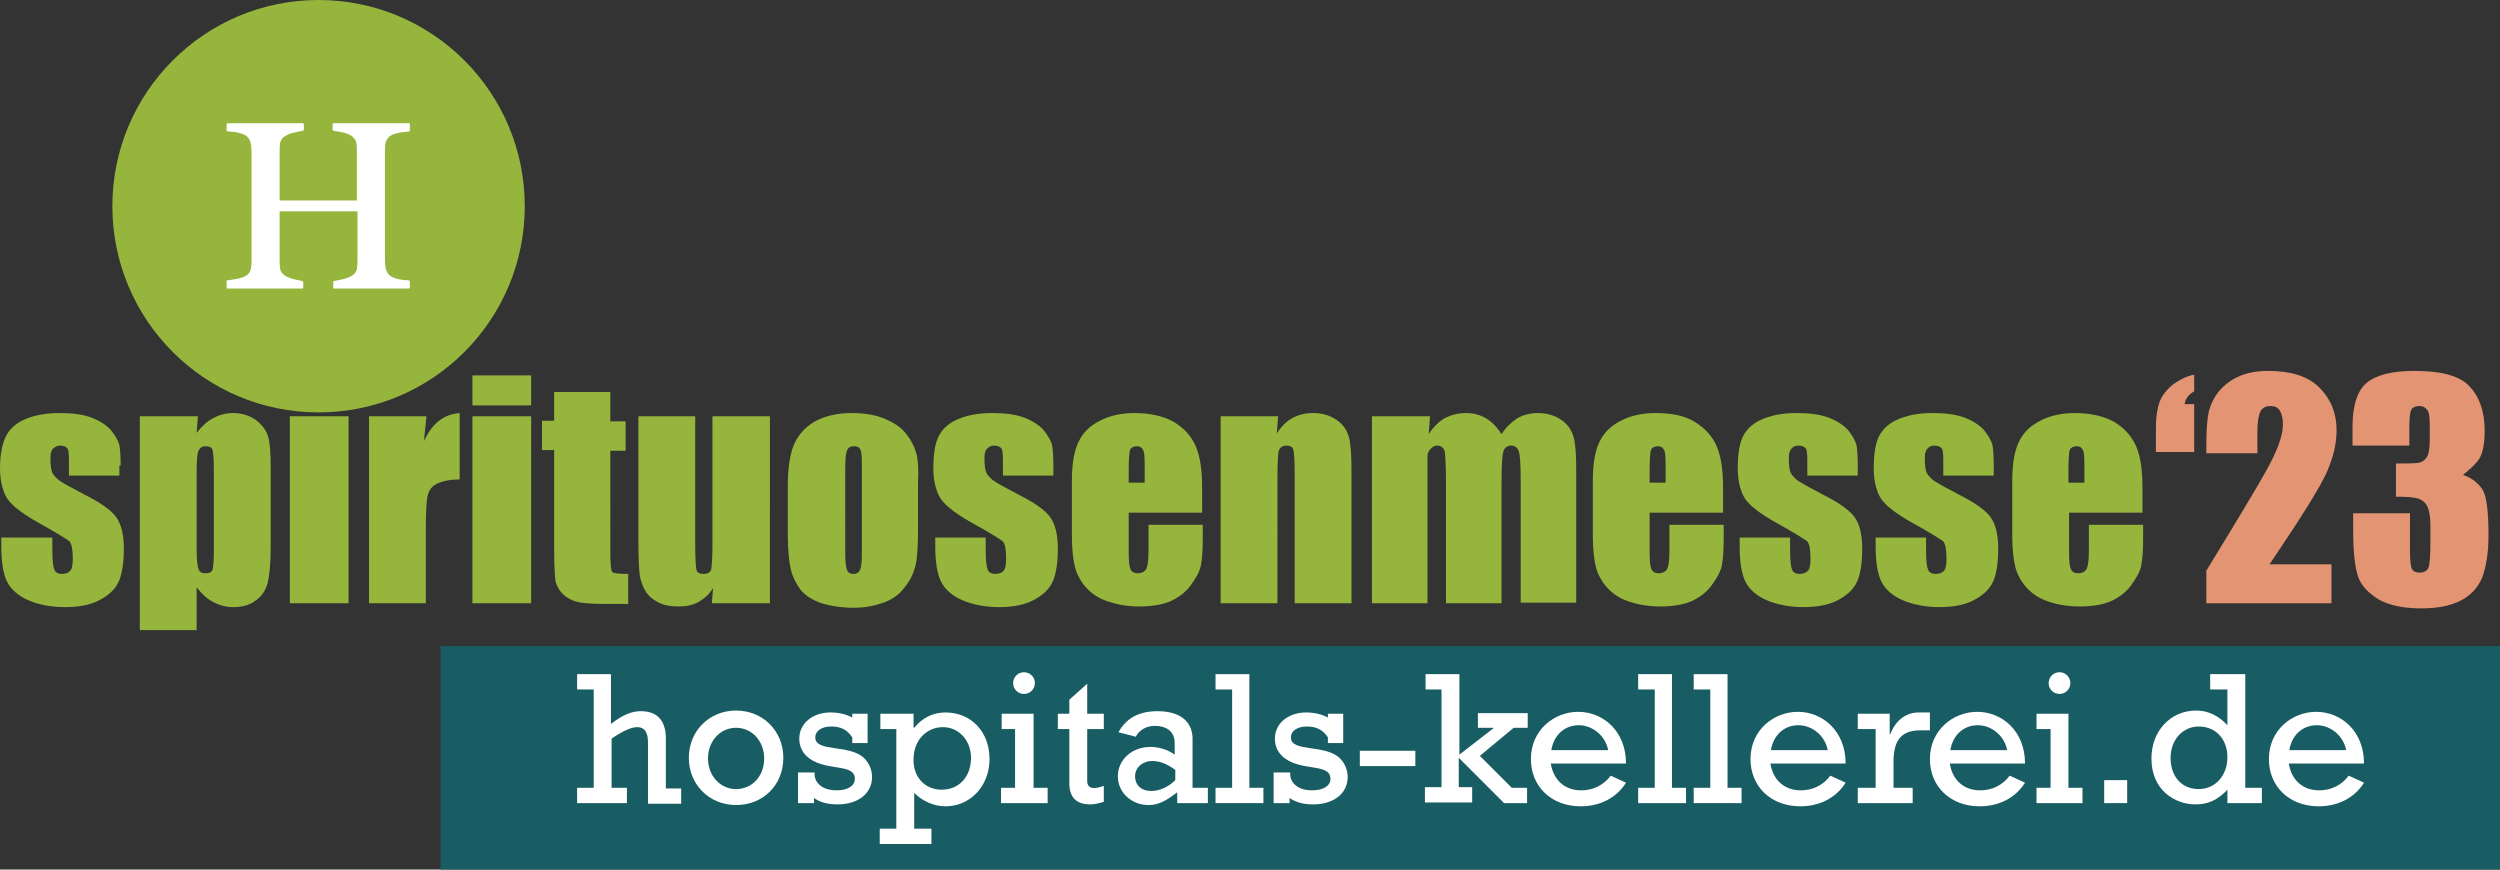
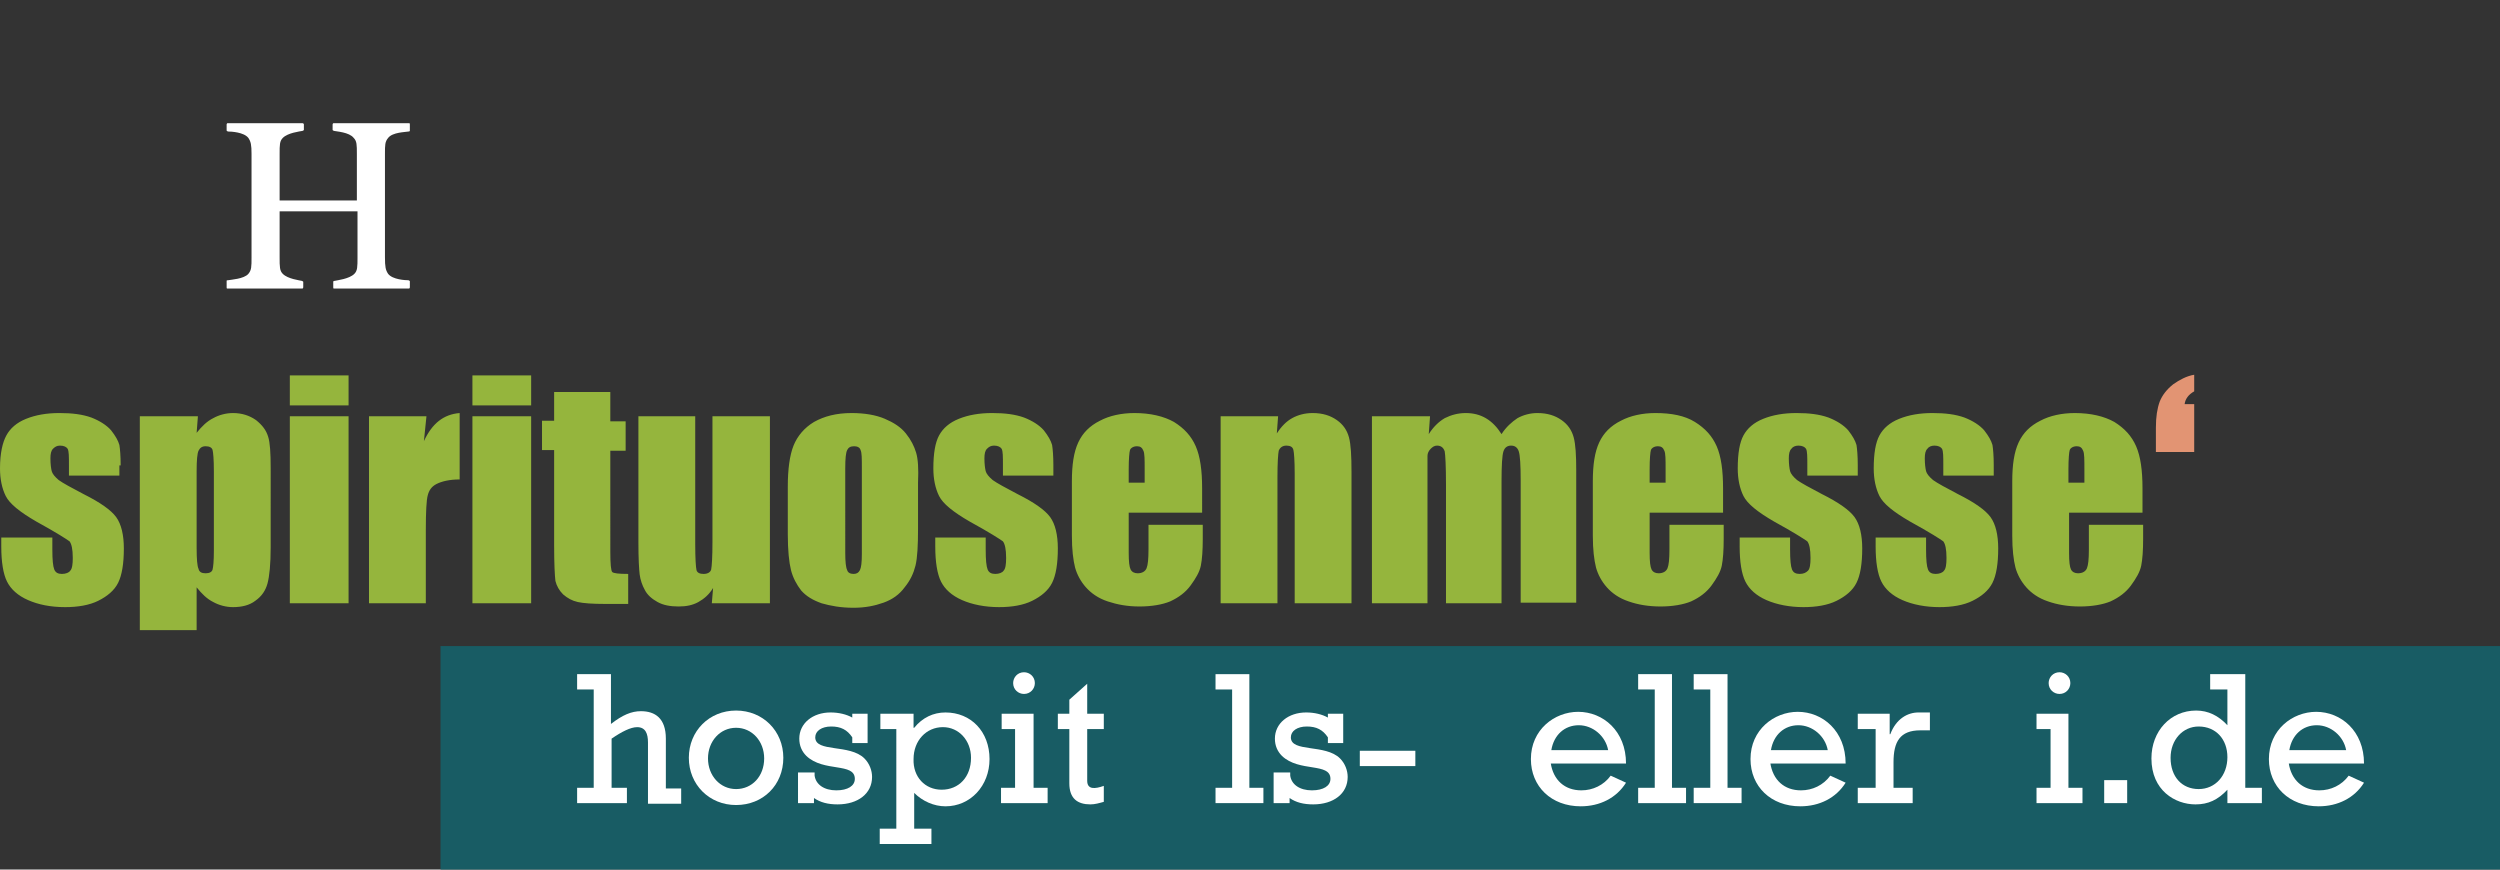
<svg xmlns="http://www.w3.org/2000/svg" version="1.1" id="Ebene_1" x="0px" y="0px" width="391.6px" height="136.2px" viewBox="0 0 391.6 136.2" style="enable-background:new 0 0 391.6 136.2;" xml:space="preserve">
  <rect x="0" y="0" width="391.6" height="136.2" fill="#333333" stroke="none" />
  <style type="text/css"> .st0{fill:#95B53D;} .st1{fill:#E29473;} .st2{fill:#FFFFFF;} .st3{fill:#185C64;} </style>
  <g>
    <path class="st0" d="M191.2,65.2v29.3h8.9V74.7c0-2.2,0.1-3.6,0.2-4.1c0.2-0.5,0.6-0.8,1.2-0.8c0.6,0,1,0.2,1.1,0.7 c0.1,0.4,0.2,1.7,0.2,3.7v20.3h8.9V74c0-2.6-0.1-4.4-0.4-5.5c-0.3-1.1-0.9-2-1.9-2.7c-1-0.7-2.2-1.1-3.8-1.1 c-1.2,0-2.3,0.3-3.2,0.8c-0.9,0.5-1.7,1.3-2.4,2.4l0.2-2.7H191.2z M176.8,75.6v-2.1c0-1.6,0.1-2.7,0.2-3s0.5-0.6,1.1-0.6 c0.5,0,0.8,0.2,1,0.7c0.2,0.4,0.2,1.4,0.2,2.9v2.1H176.8z M188.3,76.5c0-2.8-0.3-5-1-6.6c-0.7-1.6-1.8-2.8-3.4-3.8 c-1.6-0.9-3.7-1.4-6.2-1.4c-2,0-3.9,0.4-5.4,1.2c-1.6,0.8-2.7,1.9-3.4,3.4c-0.7,1.5-1,3.5-1,6.1v8.5c0,2.2,0.2,3.8,0.5,5 c0.3,1.1,0.9,2.2,1.7,3.1c0.8,0.9,1.9,1.7,3.4,2.2s3.1,0.8,5,0.8c1.9,0,3.6-0.3,4.8-0.8c1.3-0.6,2.4-1.4,3.2-2.5 c0.8-1.1,1.4-2.1,1.6-3.1c0.2-1,0.3-2.4,0.3-4.2v-2.2h-8.5v3.9c0,1.5-0.1,2.4-0.3,2.9c-0.2,0.5-0.7,0.8-1.4,0.8 c-0.5,0-0.9-0.2-1.1-0.6c-0.2-0.4-0.3-1.2-0.3-2.6v-6.3h11.5V76.5z M165,72.9c0-1.5-0.1-2.6-0.2-3.2c-0.2-0.7-0.6-1.4-1.3-2.3 c-0.7-0.8-1.8-1.5-3.1-2c-1.4-0.5-3-0.7-5-0.7c-2,0-3.7,0.3-5.2,0.9c-1.5,0.6-2.5,1.5-3.1,2.6s-0.9,2.8-0.9,5.2 c0,1.6,0.3,3.1,0.9,4.3c0.6,1.2,2.2,2.5,4.8,4c3.1,1.7,4.8,2.8,5.2,3.1c0.3,0.4,0.5,1.2,0.5,2.6c0,1-0.1,1.7-0.4,2 c-0.2,0.3-0.7,0.5-1.3,0.5c-0.6,0-1-0.2-1.2-0.7c-0.2-0.5-0.3-1.5-0.3-3.1v-1.9h-7.9v1.4c0,2.4,0.3,4.3,0.9,5.5 c0.6,1.2,1.7,2.2,3.3,2.9c1.6,0.7,3.6,1.1,5.8,1.1c2,0,3.8-0.3,5.2-1c1.4-0.7,2.5-1.6,3.1-2.8c0.6-1.2,0.9-3,0.9-5.4 c0-2.1-0.4-3.8-1.2-4.9c-0.8-1.1-2.5-2.3-5.1-3.6c-1.9-1-3.2-1.7-3.9-2.2c-0.6-0.5-1-1-1.1-1.4c-0.1-0.4-0.2-1.1-0.2-2 c0-0.7,0.1-1.2,0.4-1.5s0.6-0.5,1.1-0.5c0.6,0,1,0.2,1.2,0.5c0.2,0.4,0.2,1.2,0.2,2.6v1.6h7.9V72.9z M135,86.8 c0,1.3-0.1,2.1-0.3,2.5c-0.2,0.4-0.5,0.6-1,0.6c-0.5,0-0.9-0.2-1-0.6c-0.2-0.4-0.3-1.3-0.3-2.7V73.3c0-1.5,0.1-2.4,0.3-2.8 c0.2-0.4,0.5-0.6,1.1-0.6c0.5,0,0.9,0.2,1,0.6c0.2,0.4,0.2,1.3,0.2,2.8V86.8z M143.5,70.9c-0.3-1-0.8-2-1.6-3 c-0.8-1-1.9-1.7-3.3-2.3c-1.4-0.6-3.2-0.9-5.2-0.9c-2.4,0-4.3,0.5-5.9,1.4c-1.5,0.9-2.6,2.2-3.2,3.7c-0.6,1.5-0.9,3.7-0.9,6.4v7.5 c0,2.5,0.2,4.4,0.5,5.6c0.3,1.2,0.9,2.3,1.6,3.2c0.8,0.9,1.8,1.5,3.2,2c1.4,0.4,3,0.7,5,0.7c1.8,0,3.3-0.3,4.7-0.8 c1.4-0.5,2.5-1.3,3.3-2.4c0.9-1.1,1.4-2.2,1.7-3.4c0.3-1.2,0.4-3.2,0.4-5.8v-7.2C143.9,73.4,143.8,71.9,143.5,70.9 M111.6,65.2 v19.7c0,2.4-0.1,3.8-0.2,4.3c-0.1,0.4-0.5,0.7-1.2,0.7c-0.6,0-1-0.2-1.1-0.6c-0.1-0.4-0.2-1.8-0.2-4.1V65.2H100V85 c0,2.5,0.1,4.2,0.2,5c0.1,0.8,0.4,1.7,0.8,2.4c0.4,0.8,1.1,1.4,2,1.9c0.9,0.5,2,0.7,3.3,0.7c1.2,0,2.2-0.2,3.1-0.7 c0.9-0.5,1.7-1.2,2.3-2.2l-0.2,2.4h9.1V65.2H111.6z M86.8,61.3v4.6h-1.9v4.6h1.9v14.9c0,2.9,0.1,4.8,0.2,5.6 c0.2,0.8,0.6,1.5,1.2,2.1c0.7,0.6,1.4,1,2.3,1.2c0.9,0.2,2.3,0.3,4.3,0.3h3.6v-4.7c-1.5,0-2.3-0.1-2.5-0.3 c-0.2-0.2-0.3-1.3-0.3-3.2V70.6h2.4v-4.6h-2.4v-4.6H86.8z M74,94.5h9.2V65.2H74V94.5z M74,63.5h9.2v-4.7H74V63.5z M57.8,65.2v29.3 h8.9V83c0-2.8,0.1-4.7,0.3-5.4c0.2-0.8,0.6-1.4,1.4-1.8c0.8-0.4,2-0.7,3.6-0.7V64.7c-2.5,0.2-4.3,1.6-5.6,4.4l0.4-3.9H57.8z M45.4,94.5h9.2V65.2h-9.2V94.5z M45.4,63.5h9.2v-4.7h-9.2V63.5z M33.5,86.3c0,1.6-0.1,2.5-0.2,2.9c-0.1,0.4-0.5,0.6-1.1,0.6 c-0.6,0-1-0.2-1.1-0.7c-0.2-0.4-0.3-1.5-0.3-3.3V73.8c0-1.7,0.1-2.8,0.3-3.2c0.2-0.4,0.5-0.7,1.1-0.7c0.6,0,1,0.2,1.1,0.6 c0.1,0.4,0.2,1.5,0.2,3.3V86.3z M21.9,65.2v33.5h8.9V92c0.8,1,1.6,1.8,2.6,2.3c0.9,0.5,2,0.8,3.1,0.8c1.4,0,2.6-0.3,3.5-1 c1-0.7,1.6-1.6,1.9-2.7c0.3-1.1,0.5-3,0.5-5.7V73.3c0-2.3-0.1-4-0.4-4.9c-0.3-1-0.9-1.8-1.9-2.6c-1-0.7-2.2-1.1-3.6-1.1 c-1.1,0-2.2,0.3-3.1,0.8c-1,0.5-1.8,1.3-2.6,2.3l0.2-2.6H21.9z M18.9,72.9c0-1.5-0.1-2.6-0.2-3.2c-0.2-0.7-0.6-1.4-1.3-2.3 c-0.7-0.8-1.8-1.5-3.1-2c-1.4-0.5-3-0.7-5-0.7c-2,0-3.7,0.3-5.2,0.9c-1.5,0.6-2.5,1.5-3.1,2.6S0,71,0,73.4c0,1.6,0.3,3.1,0.9,4.3 c0.6,1.2,2.2,2.5,4.8,4c3.1,1.7,4.8,2.8,5.2,3.1c0.3,0.4,0.5,1.2,0.5,2.6c0,1-0.1,1.7-0.4,2c-0.2,0.3-0.7,0.5-1.3,0.5 c-0.6,0-1-0.2-1.2-0.7c-0.2-0.5-0.3-1.5-0.3-3.1v-1.9H0.2v1.4c0,2.4,0.3,4.3,0.9,5.5c0.6,1.2,1.7,2.2,3.3,2.9 c1.6,0.7,3.5,1.1,5.8,1.1c2,0,3.8-0.3,5.2-1c1.4-0.7,2.5-1.6,3.1-2.8c0.6-1.2,0.9-3,0.9-5.4c0-2.1-0.4-3.8-1.2-4.9 c-0.8-1.1-2.5-2.3-5.1-3.6c-1.9-1-3.2-1.7-3.9-2.2c-0.6-0.5-1-1-1.1-1.4c-0.1-0.4-0.2-1.1-0.2-2c0-0.7,0.1-1.2,0.4-1.5 s0.6-0.5,1.1-0.5c0.6,0,1,0.2,1.2,0.5c0.2,0.4,0.2,1.2,0.2,2.6v1.6h7.9V72.9z" />
-     <path class="st1" d="M388.4,71.8c0.5-0.9,0.8-2.3,0.8-4.3c0-3-0.8-5.3-2.3-6.9c-1.5-1.7-4.4-2.5-8.7-2.5c-3.4,0-5.9,0.6-7.4,1.8 s-2.3,3.5-2.3,6.9v3h8.9v-2.9c0-1.4,0.1-2.3,0.3-2.7c0.2-0.4,0.7-0.6,1.3-0.6c0.5,0,0.9,0.2,1.2,0.6c0.3,0.4,0.4,1.2,0.4,2.5v2 c0,1.2-0.1,2-0.3,2.6c-0.2,0.5-0.6,0.9-1.1,1.1s-1.8,0.2-3.9,0.2v5.2c1.7,0,2.9,0.1,3.5,0.3c0.6,0.2,1.1,0.6,1.4,1.2 c0.3,0.6,0.5,1.6,0.5,3v2.5c0,2.2-0.1,3.6-0.3,4.1c-0.2,0.5-0.7,0.8-1.4,0.8c-0.6,0-1-0.2-1.2-0.6c-0.2-0.4-0.3-1.4-0.3-2.9v-5.8 h-8.9v2.8c0,3.4,0.3,5.8,0.8,7.2s1.6,2.5,3.2,3.5c1.6,0.9,3.8,1.4,6.7,1.4c2.5,0,4.5-0.4,6.1-1.2c1.6-0.8,2.7-2,3.4-3.6 c0.6-1.6,1-3.8,1-6.6c0-3.8-0.3-6.3-1-7.3c-0.7-1-1.7-1.8-3-2.2C386.9,73.5,387.8,72.7,388.4,71.8 M355.5,88.4c5-7.4,8-12.2,9-14.5 c1-2.3,1.5-4.4,1.5-6.5c0-2.7-0.9-4.9-2.7-6.7c-1.8-1.8-4.5-2.6-8-2.6c-1.8,0-3.4,0.3-4.7,0.9c-1.3,0.6-2.3,1.4-3.2,2.5 c-0.8,1.1-1.3,2.3-1.5,3.4c-0.2,1.2-0.3,2.7-0.3,4.7V71h8v-3.4c0-1.6,0.2-2.6,0.5-3.2c0.3-0.5,0.8-0.8,1.5-0.8s1.2,0.2,1.5,0.7 c0.3,0.5,0.5,1.2,0.5,2.2c0,1.3-0.5,3-1.6,5.3c-1.1,2.3-4.6,8.1-10.4,17.6l0,5.1h19.6v-6.1H355.5z" />
    <path class="st0" d="M324,75.6v-2.1c0-1.6,0.1-2.7,0.2-3s0.5-0.6,1.1-0.6c0.5,0,0.8,0.2,1,0.7c0.2,0.4,0.2,1.4,0.2,2.9v2.1H324z M335.6,76.5c0-2.8-0.3-5-1-6.6c-0.7-1.6-1.8-2.8-3.4-3.8c-1.6-0.9-3.7-1.4-6.2-1.4c-2,0-3.9,0.4-5.4,1.2c-1.6,0.8-2.7,1.9-3.4,3.4 c-0.7,1.5-1,3.5-1,6.1v8.5c0,2.2,0.2,3.8,0.5,5c0.3,1.1,0.9,2.2,1.7,3.1c0.8,0.9,1.9,1.7,3.4,2.2c1.4,0.5,3.1,0.8,5,0.8 c1.9,0,3.6-0.3,4.8-0.8c1.3-0.6,2.4-1.4,3.2-2.5c0.8-1.1,1.4-2.1,1.6-3.1c0.2-1,0.3-2.4,0.3-4.2v-2.2h-8.5v3.9 c0,1.5-0.1,2.4-0.3,2.9s-0.7,0.8-1.4,0.8c-0.5,0-0.9-0.2-1.1-0.6c-0.2-0.4-0.3-1.2-0.3-2.6v-6.3h11.5V76.5z M312.3,72.9 c0-1.5-0.1-2.6-0.2-3.2c-0.2-0.7-0.6-1.4-1.3-2.3c-0.7-0.8-1.8-1.5-3.1-2c-1.4-0.5-3-0.7-5-0.7c-2,0-3.7,0.3-5.2,0.9 c-1.5,0.6-2.5,1.5-3.1,2.6c-0.6,1.1-0.9,2.8-0.9,5.2c0,1.6,0.3,3.1,0.9,4.3c0.6,1.2,2.2,2.5,4.8,4c3.1,1.7,4.8,2.8,5.2,3.1 c0.3,0.4,0.5,1.2,0.5,2.6c0,1-0.1,1.7-0.4,2c-0.2,0.3-0.7,0.5-1.3,0.5c-0.6,0-1-0.2-1.2-0.7c-0.2-0.5-0.3-1.5-0.3-3.1v-1.9h-7.9 v1.4c0,2.4,0.3,4.3,0.9,5.5c0.6,1.2,1.7,2.2,3.3,2.9c1.6,0.7,3.6,1.1,5.8,1.1c2,0,3.8-0.3,5.2-1c1.4-0.7,2.5-1.6,3.1-2.8 c0.6-1.2,0.9-3,0.9-5.4c0-2.1-0.4-3.8-1.2-4.9c-0.8-1.1-2.5-2.3-5.1-3.6c-1.9-1-3.2-1.7-3.9-2.2c-0.6-0.5-1-1-1.1-1.4 c-0.1-0.4-0.2-1.1-0.2-2c0-0.7,0.1-1.2,0.4-1.5c0.2-0.3,0.6-0.5,1.1-0.5c0.6,0,1,0.2,1.2,0.5c0.2,0.4,0.2,1.2,0.2,2.6v1.6h7.9V72.9 z M291,72.9c0-1.5-0.1-2.6-0.2-3.2c-0.2-0.7-0.6-1.4-1.3-2.3c-0.7-0.8-1.8-1.5-3.1-2c-1.4-0.5-3-0.7-5-0.7c-2,0-3.7,0.3-5.2,0.9 c-1.5,0.6-2.5,1.5-3.1,2.6c-0.6,1.1-0.9,2.8-0.9,5.2c0,1.6,0.3,3.1,0.9,4.3c0.6,1.2,2.2,2.5,4.8,4c3.1,1.7,4.8,2.8,5.2,3.1 c0.3,0.4,0.5,1.2,0.5,2.6c0,1-0.1,1.7-0.4,2c-0.3,0.3-0.7,0.5-1.3,0.5c-0.6,0-1-0.2-1.2-0.7c-0.2-0.5-0.3-1.5-0.3-3.1v-1.9h-7.9 v1.4c0,2.4,0.3,4.3,0.9,5.5c0.6,1.2,1.7,2.2,3.3,2.9c1.6,0.7,3.6,1.1,5.8,1.1c2,0,3.8-0.3,5.2-1c1.4-0.7,2.5-1.6,3.1-2.8 c0.6-1.2,0.9-3,0.9-5.4c0-2.1-0.4-3.8-1.2-4.9c-0.8-1.1-2.5-2.3-5.1-3.6c-1.9-1-3.2-1.7-3.9-2.2c-0.6-0.5-1-1-1.1-1.4 c-0.1-0.4-0.2-1.1-0.2-2c0-0.7,0.1-1.2,0.4-1.5c0.2-0.3,0.6-0.5,1.1-0.5c0.6,0,1,0.2,1.2,0.5c0.2,0.4,0.2,1.2,0.2,2.6v1.6h7.9V72.9 z M258.4,75.6v-2.1c0-1.6,0.1-2.7,0.2-3s0.5-0.6,1.1-0.6c0.5,0,0.8,0.2,1,0.7c0.2,0.4,0.2,1.4,0.2,2.9v2.1H258.4z M269.9,76.5 c0-2.8-0.3-5-1-6.6c-0.7-1.6-1.8-2.8-3.4-3.8s-3.7-1.4-6.2-1.4c-2,0-3.9,0.4-5.4,1.2c-1.6,0.8-2.7,1.9-3.4,3.4 c-0.7,1.5-1,3.5-1,6.1v8.5c0,2.2,0.2,3.8,0.5,5c0.3,1.1,0.9,2.2,1.7,3.1s1.9,1.7,3.4,2.2c1.4,0.5,3.1,0.8,5,0.8 c1.9,0,3.6-0.3,4.8-0.8c1.3-0.6,2.4-1.4,3.2-2.5c0.8-1.1,1.4-2.1,1.6-3.1s0.3-2.4,0.3-4.2v-2.2h-8.5v3.9c0,1.5-0.1,2.4-0.3,2.9 s-0.7,0.8-1.4,0.8c-0.5,0-0.9-0.2-1.1-0.6c-0.2-0.4-0.3-1.2-0.3-2.6v-6.3h11.5V76.5z M214.9,65.2v29.3h8.7V74.2c0-1.4,0-2.3,0-2.8 c0-0.4,0.2-0.8,0.5-1.1c0.3-0.3,0.6-0.5,1-0.5c0.6,0,1,0.3,1.2,0.9c0.1,0.6,0.2,2.3,0.2,5.2v18.6h8.7V75.4c0-2.5,0.1-4.1,0.3-4.7 c0.2-0.6,0.6-0.9,1.2-0.9c0.6,0,1,0.3,1.2,0.9c0.2,0.6,0.3,2.1,0.3,4.6v19.1h8.7V73.7c0-2.4-0.1-4.1-0.4-5.2 c-0.3-1.1-0.9-2-1.9-2.7s-2.2-1.1-3.8-1.1c-1.1,0-2.2,0.3-3.1,0.8c-0.9,0.6-1.8,1.4-2.5,2.5c-1.4-2.2-3.2-3.3-5.6-3.3 c-1.2,0-2.3,0.3-3.3,0.8c-1,0.6-1.8,1.4-2.5,2.5l0.2-2.8H214.9z" />
    <path class="st1" d="M343.7,70.9v-7.6h-1.5c0.1-0.8,0.6-1.5,1.5-2v-2.6c-1.2,0.2-2.3,0.8-3.3,1.5c-1,0.8-1.7,1.7-2.1,2.7 c-0.4,1.1-0.6,2.4-0.6,4.1v3.8H343.7z" />
  </g>
  <g>
    <g>
-       <circle class="st0" cx="49.9" cy="32.3" r="32.3" />
-     </g>
+       </g>
    <path class="st2" d="M64.1,19.3c0.1,0,0.1,0.1,0.1,0.2v0.9c0,0.1,0,0.2-0.2,0.2c-0.5,0.1-2.5,0.1-3.2,1c-0.5,0.6-0.5,1.1-0.5,2.5 v16.2c0,1.5,0.1,2,0.5,2.6c0.7,0.9,2.7,1,3.2,1c0.2,0.1,0.2,0.1,0.2,0.2V45c0,0.1-0.1,0.2-0.1,0.2H52.3c-0.1,0-0.1-0.1-0.1-0.2 v-0.8c0-0.1,0-0.2,0.2-0.2c0.4-0.1,2.3-0.3,3.1-1.1c0.5-0.5,0.5-1.1,0.5-2.6v-7.2H43.8v7.2c0,1.5,0,2.1,0.5,2.6 c0.8,0.8,2.6,1,3,1.1c0.2,0.1,0.2,0.1,0.2,0.2V45c0,0.1-0.1,0.2-0.1,0.2H35.6c-0.1,0-0.1-0.1-0.1-0.2v-0.9c0-0.2,0-0.2,0.2-0.2 c0.5-0.1,2.5-0.2,3.2-1c0.5-0.6,0.5-1.1,0.5-2.6V24.1c0-1.4-0.1-1.9-0.5-2.5c-0.7-0.9-2.7-1-3.2-1c-0.2-0.1-0.2-0.1-0.2-0.2v-0.9 c0-0.1,0.1-0.2,0.1-0.2h11.8c0.1,0,0.2,0.1,0.2,0.2v0.8c0,0.1,0,0.1-0.2,0.2c-0.5,0.1-2.3,0.3-3.1,1.1c-0.5,0.5-0.5,1.1-0.5,2.5 v7.3h12.1v-7.3c0-1.4,0-2-0.5-2.5c-0.7-0.9-2.7-1-3.1-1.1c-0.2-0.1-0.2-0.1-0.2-0.2v-0.8c0-0.1,0.1-0.2,0.1-0.2H64.1z" />
  </g>
  <g>
    <rect x="69" y="101.2" class="st3" width="322.6" height="35" />
    <g>
      <path class="st2" d="M92.9,108h-2.5v-2.4h5.3v7.8c1.8-1.4,3.2-2,4.7-2c2.2,0,3.9,1.1,3.9,4.3v7.8h2.4v2.4h-5.2v-9.6 c0-1.4-0.4-2.4-1.7-2.4c-1,0-2.4,0.7-4,1.8v7.7h2.4v2.4h-7.8v-2.4h2.6V108z" />
      <path class="st2" d="M115.3,111.3c4.2,0,7.4,3.2,7.4,7.4c0,4.3-3.2,7.4-7.4,7.4s-7.4-3.2-7.4-7.4 C107.9,114.5,111.1,111.3,115.3,111.3z M115.3,123.6c2.5,0,4.4-2,4.4-4.8c0-2.7-1.9-4.8-4.4-4.8c-2.5,0-4.4,2.1-4.4,4.8 C110.9,121.5,112.8,123.6,115.3,123.6z" />
      <path class="st2" d="M125.1,121h2.5v0.5c0.2,1.4,1.5,2.3,3.4,2.3c1.8,0,2.9-0.7,2.9-1.8c0-2.6-4.9-1-7.6-3.6 c-0.7-0.7-1.1-1.6-1.1-2.7c0-2.4,2.1-4.1,4.9-4.1c1.3,0,2.5,0.3,3.4,0.8v-0.6h2.4v4.6h-2.4v-0.9c-0.8-1.2-1.8-1.7-3.3-1.7 c-1.5,0-2.5,0.7-2.5,1.7c0,2.4,5.4,1,7.7,3.3c0.8,0.8,1.2,1.9,1.2,2.9c0,2.6-2.2,4.3-5.4,4.3c-1.5,0-2.7-0.3-3.7-1v0.8h-2.5V121z" />
      <path class="st2" d="M140.3,114.2h-2.4v-2.4h5.2v2.2h0.1c1.3-1.6,3-2.4,4.9-2.4c4,0,6.9,3,6.9,7.3c0,4.2-3,7.4-6.9,7.4 c-1.8,0-3.6-0.8-4.9-2.1v5.6h2.7v2.4h-8.1v-2.4h2.6V114.2z M147.5,123.7c2.7,0,4.6-2,4.6-5c0-2.7-1.9-4.8-4.4-4.8 c-2.6,0-4.6,2.1-4.6,5C143,121.7,144.9,123.7,147.5,123.7z" />
      <path class="st2" d="M159.1,114.2h-2.2v-2.4h5v11.6h2.2v2.4h-7.3v-2.4h2.2V114.2z M162.1,107c0,0.9-0.7,1.7-1.7,1.7 c-0.9,0-1.7-0.7-1.7-1.7c0-0.9,0.7-1.7,1.7-1.7C161.3,105.3,162.1,106,162.1,107z" />
      <path class="st2" d="M165.7,111.8h1.8v-2.2l2.8-2.5v4.7h2.6v2.4h-2.6v8.1c0,1.4,1.2,1.3,2.6,0.8v2.5c-0.7,0.2-1.4,0.4-2.1,0.4 c-2,0-3.3-0.9-3.3-3.3v-8.5h-1.8V111.8z" />
-       <path class="st2" d="M189.3,125.8h-4.9v-1.7c-1.8,1.4-3,2-4.5,2c-2.7,0-4.8-2-4.8-4.5c0-2.6,2.2-4.6,5.1-4.6 c1.3,0,2.7,0.4,3.8,1.2v-1.8c0-2-1.5-2.7-3.1-2.7c-1.3,0-2.4,0.6-3,1.7l-2.7-0.7c1.2-2.2,3.2-3.3,6.1-3.3c4.1,0,5.5,2.1,5.5,4.3 v7.7h2.4V125.8z M184.1,120.6c-1.2-0.9-2.4-1.4-3.6-1.4c-1.5,0-2.7,1-2.7,2.4c0,1.4,1,2.3,2.5,2.3c1.3,0,2.7-0.6,3.8-1.7V120.6z" />
      <path class="st2" d="M192.9,108h-2.5v-2.4h5.3v17.8h2.2v2.4h-7.5v-2.4h2.6V108z" />
      <path class="st2" d="M199.6,121h2.5v0.5c0.2,1.4,1.5,2.3,3.4,2.3c1.8,0,2.9-0.7,2.9-1.8c0-2.6-4.9-1-7.6-3.6 c-0.7-0.7-1.1-1.6-1.1-2.7c0-2.4,2.1-4.1,4.9-4.1c1.3,0,2.5,0.3,3.4,0.8v-0.6h2.4v4.6h-2.4v-0.9c-0.8-1.2-1.8-1.7-3.3-1.7 c-1.5,0-2.5,0.7-2.5,1.7c0,2.4,5.4,1,7.7,3.3c0.8,0.8,1.2,1.9,1.2,2.9c0,2.6-2.2,4.3-5.4,4.3c-1.5,0-2.7-0.3-3.7-1v0.8h-2.5V121z" />
      <path class="st2" d="M221.7,117.6v2.4h-8.7v-2.4H221.7z" />
-       <path class="st2" d="M225.8,108h-2.5v-2.4h5.3v12.6l5.3-4.1V114h-2.4v-2.3h7.8v2.3h-2.2l-5.3,4.4l5,5h2.4v2.4h-3.6l-7.1-7.1v4.6 h2.1v2.4h-7.4v-2.4h2.6V108z" />
      <path class="st2" d="M242.9,119.5c0.4,2.7,2.2,4.3,4.8,4.3c1.8,0,3.5-0.8,4.6-2.3l2.4,1.1c-1.5,2.4-4.1,3.7-7.1,3.7 c-4.6,0-7.8-3.1-7.8-7.4c0-4.6,3.7-7.4,7.4-7.4c3.9,0,7.5,3,7.5,8.1H242.9z M251.9,117.5c-0.4-2.2-2.4-3.9-4.6-3.9 c-2.2,0-3.9,1.5-4.3,3.9H251.9z" />
      <path class="st2" d="M259.1,108h-2.5v-2.4h5.3v17.8h2.2v2.4h-7.5v-2.4h2.6V108z" />
      <path class="st2" d="M267.8,108h-2.5v-2.4h5.3v17.8h2.2v2.4h-7.5v-2.4h2.6V108z" />
      <path class="st2" d="M277.3,119.5c0.4,2.7,2.2,4.3,4.8,4.3c1.8,0,3.5-0.8,4.6-2.3l2.4,1.1c-1.5,2.4-4.1,3.7-7.1,3.7 c-4.6,0-7.8-3.1-7.8-7.4c0-4.6,3.7-7.4,7.4-7.4c3.9,0,7.5,3,7.5,8.1H277.3z M286.3,117.5c-0.4-2.2-2.4-3.9-4.6-3.9 c-2.2,0-3.9,1.5-4.3,3.9H286.3z" />
      <path class="st2" d="M293.8,114.2h-2.8v-2.4h5v3.2h0.1c0.9-2.4,2.7-3.4,4.4-3.4h1.8v2.8h-1.5c-3.2,0-4.2,1.8-4.2,5v4h3v2.4H291 v-2.4h2.8V114.2z" />
-       <path class="st2" d="M305.4,119.5c0.4,2.7,2.2,4.3,4.8,4.3c1.8,0,3.5-0.8,4.6-2.3l2.4,1.1c-1.5,2.4-4.1,3.7-7.1,3.7 c-4.6,0-7.8-3.1-7.8-7.4c0-4.6,3.7-7.4,7.4-7.4c3.9,0,7.5,3,7.5,8.1H305.4z M314.4,117.5c-0.4-2.2-2.4-3.9-4.6-3.9 c-2.2,0-3.9,1.5-4.3,3.9H314.4z" />
      <path class="st2" d="M321.2,114.2H319v-2.4h5v11.6h2.2v2.4H319v-2.4h2.2V114.2z M324.3,107c0,0.9-0.7,1.7-1.7,1.7 c-0.9,0-1.7-0.7-1.7-1.7c0-0.9,0.7-1.7,1.7-1.7C323.5,105.3,324.3,106,324.3,107z" />
      <path class="st2" d="M329.6,122.2h3.6v3.6h-3.6V122.2z" />
      <path class="st2" d="M354.3,125.8h-5.4v-2.1c-1.5,1.6-3,2.3-5,2.3c-3.2,0-6.9-2.2-6.9-7.2c0-4.3,3-7.5,7-7.5 c1.9,0,3.5,0.8,4.9,2.3V108h-2.7v-2.4h5.5v17.8h2.6V125.8z M344.4,123.6c2.6,0,4.5-2.1,4.5-5c0-2.8-1.8-4.8-4.5-4.8 c-2.5,0-4.4,2.1-4.4,4.9C340,121.7,341.8,123.6,344.4,123.6z" />
      <path class="st2" d="M358.5,119.5c0.4,2.7,2.2,4.3,4.8,4.3c1.8,0,3.5-0.8,4.6-2.3l2.4,1.1c-1.5,2.4-4.1,3.7-7.1,3.7 c-4.6,0-7.8-3.1-7.8-7.4c0-4.6,3.7-7.4,7.4-7.4c3.9,0,7.5,3,7.5,8.1H358.5z M367.5,117.5c-0.4-2.2-2.4-3.9-4.6-3.9 c-2.2,0-3.9,1.5-4.3,3.9H367.5z" />
    </g>
  </g>
  <g> </g>
  <g> </g>
  <g> </g>
  <g> </g>
  <g> </g>
  <g> </g>
</svg>